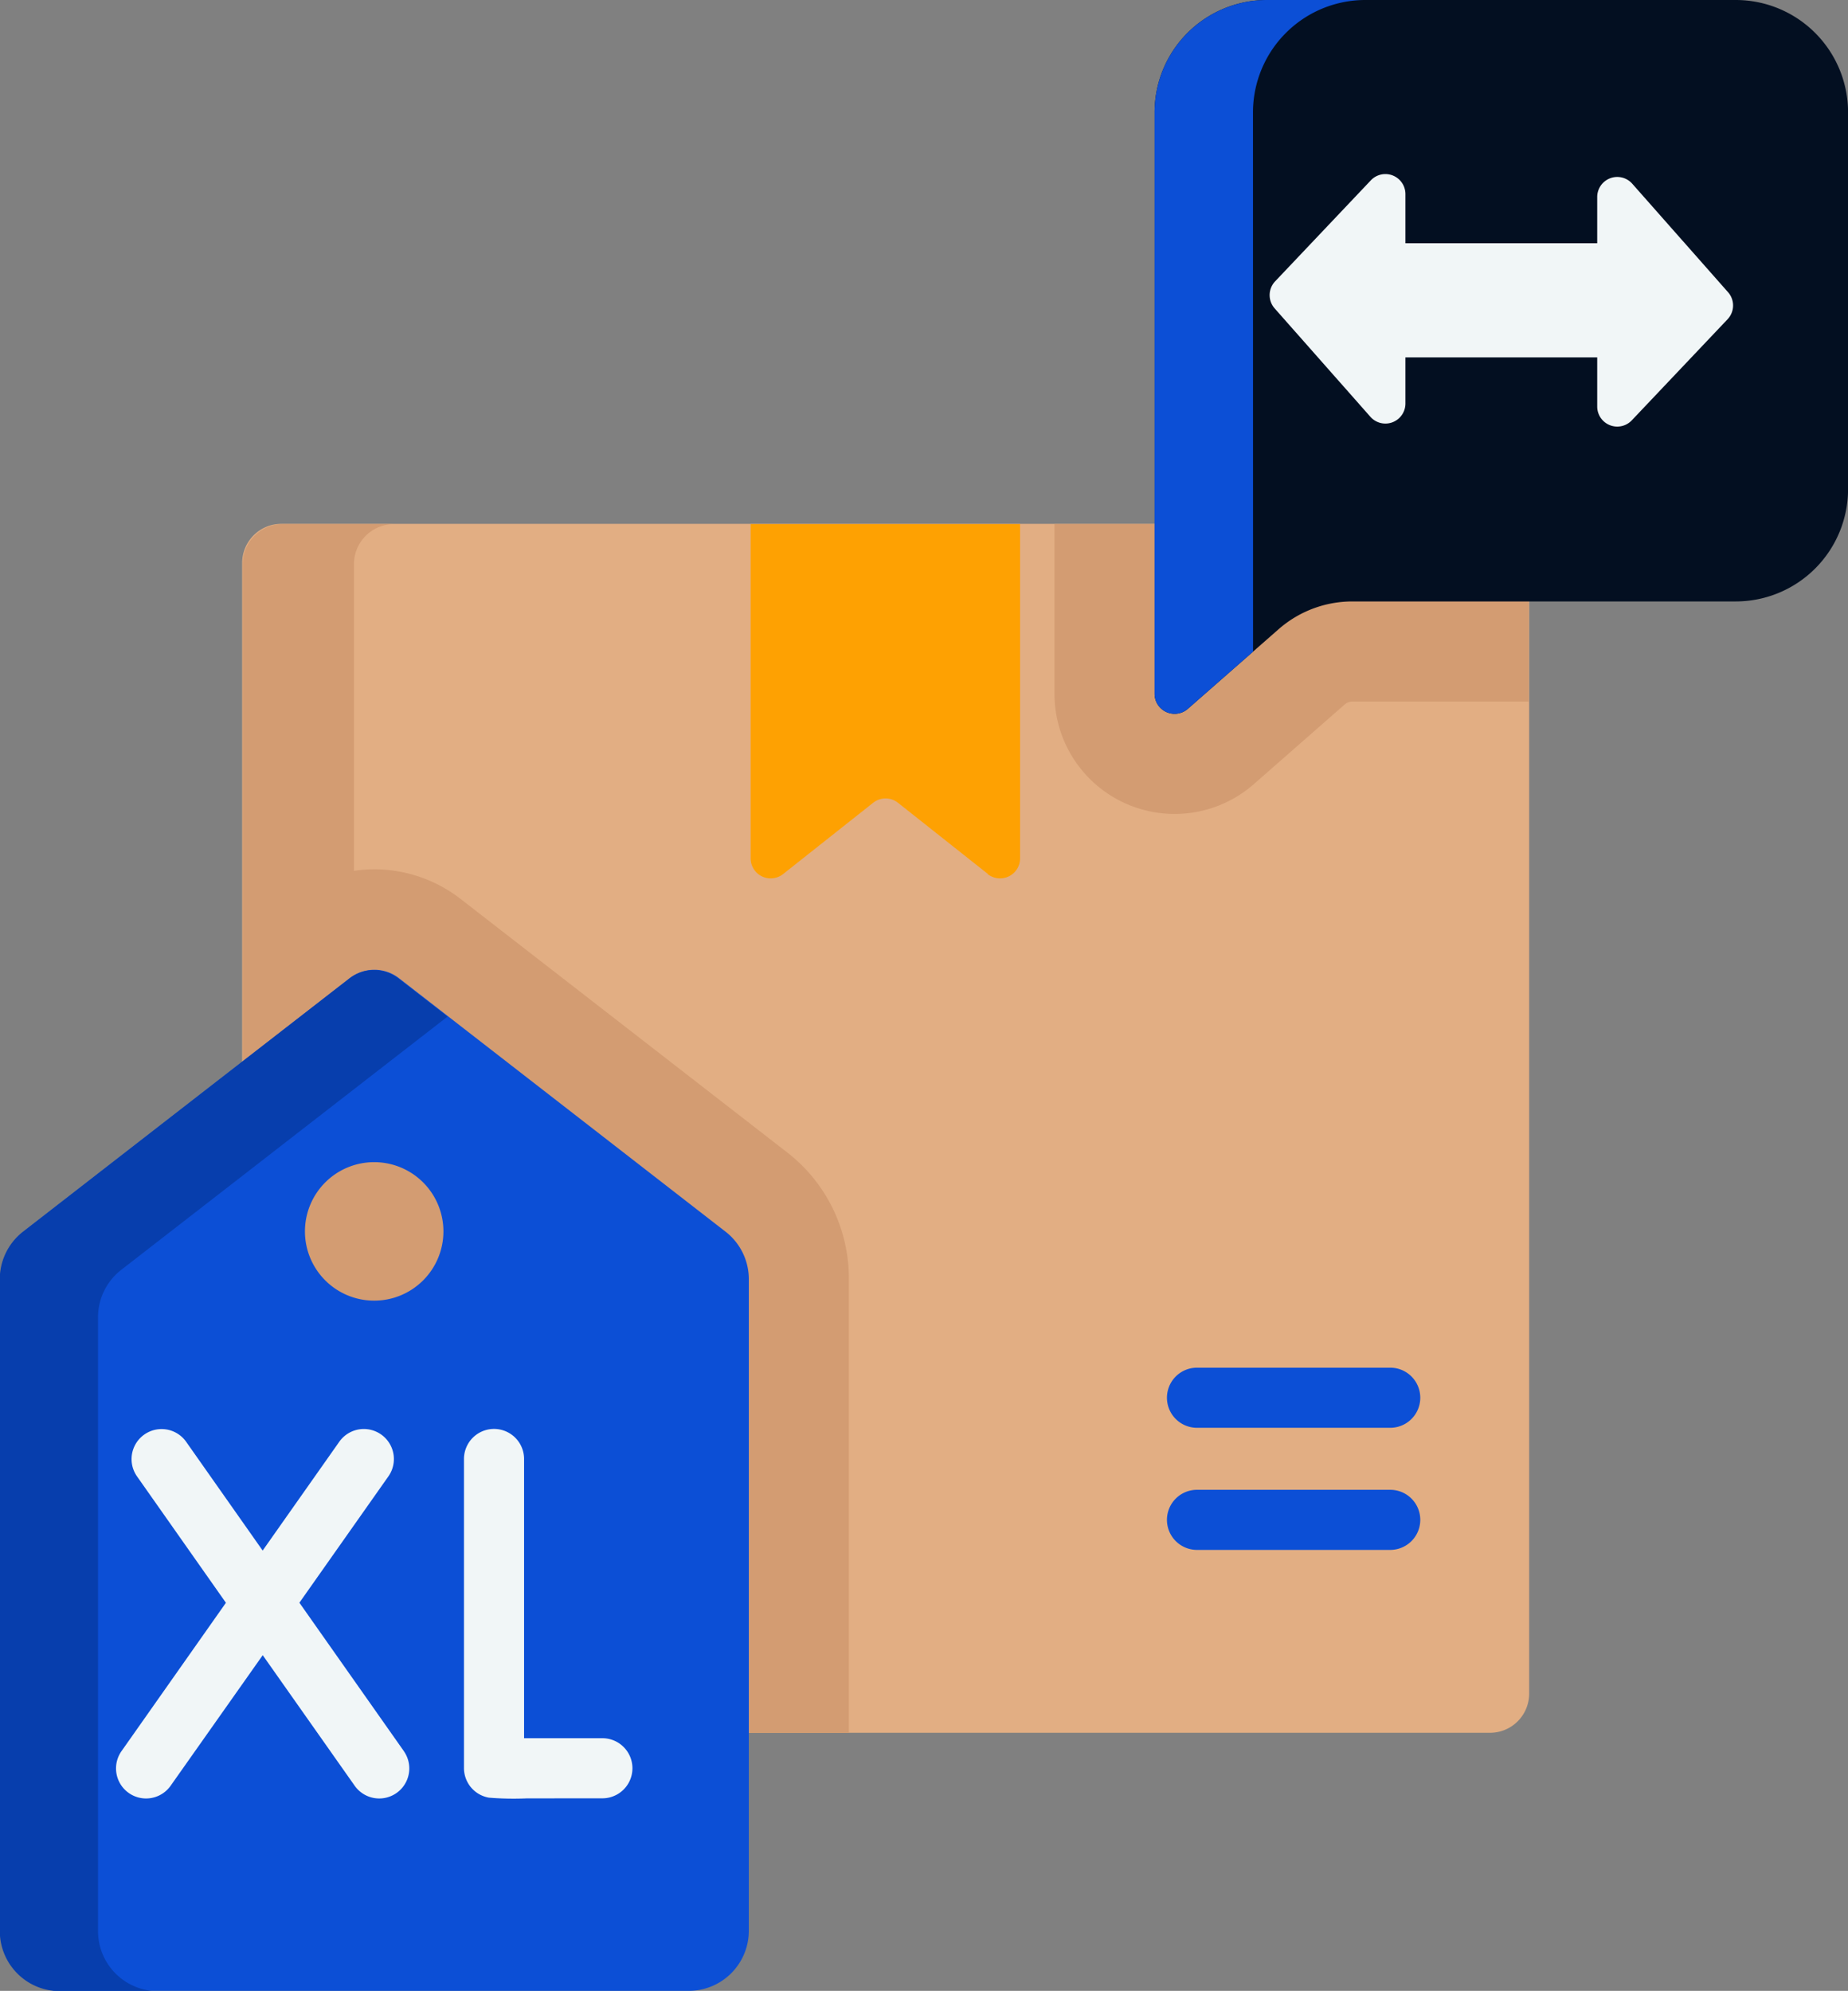
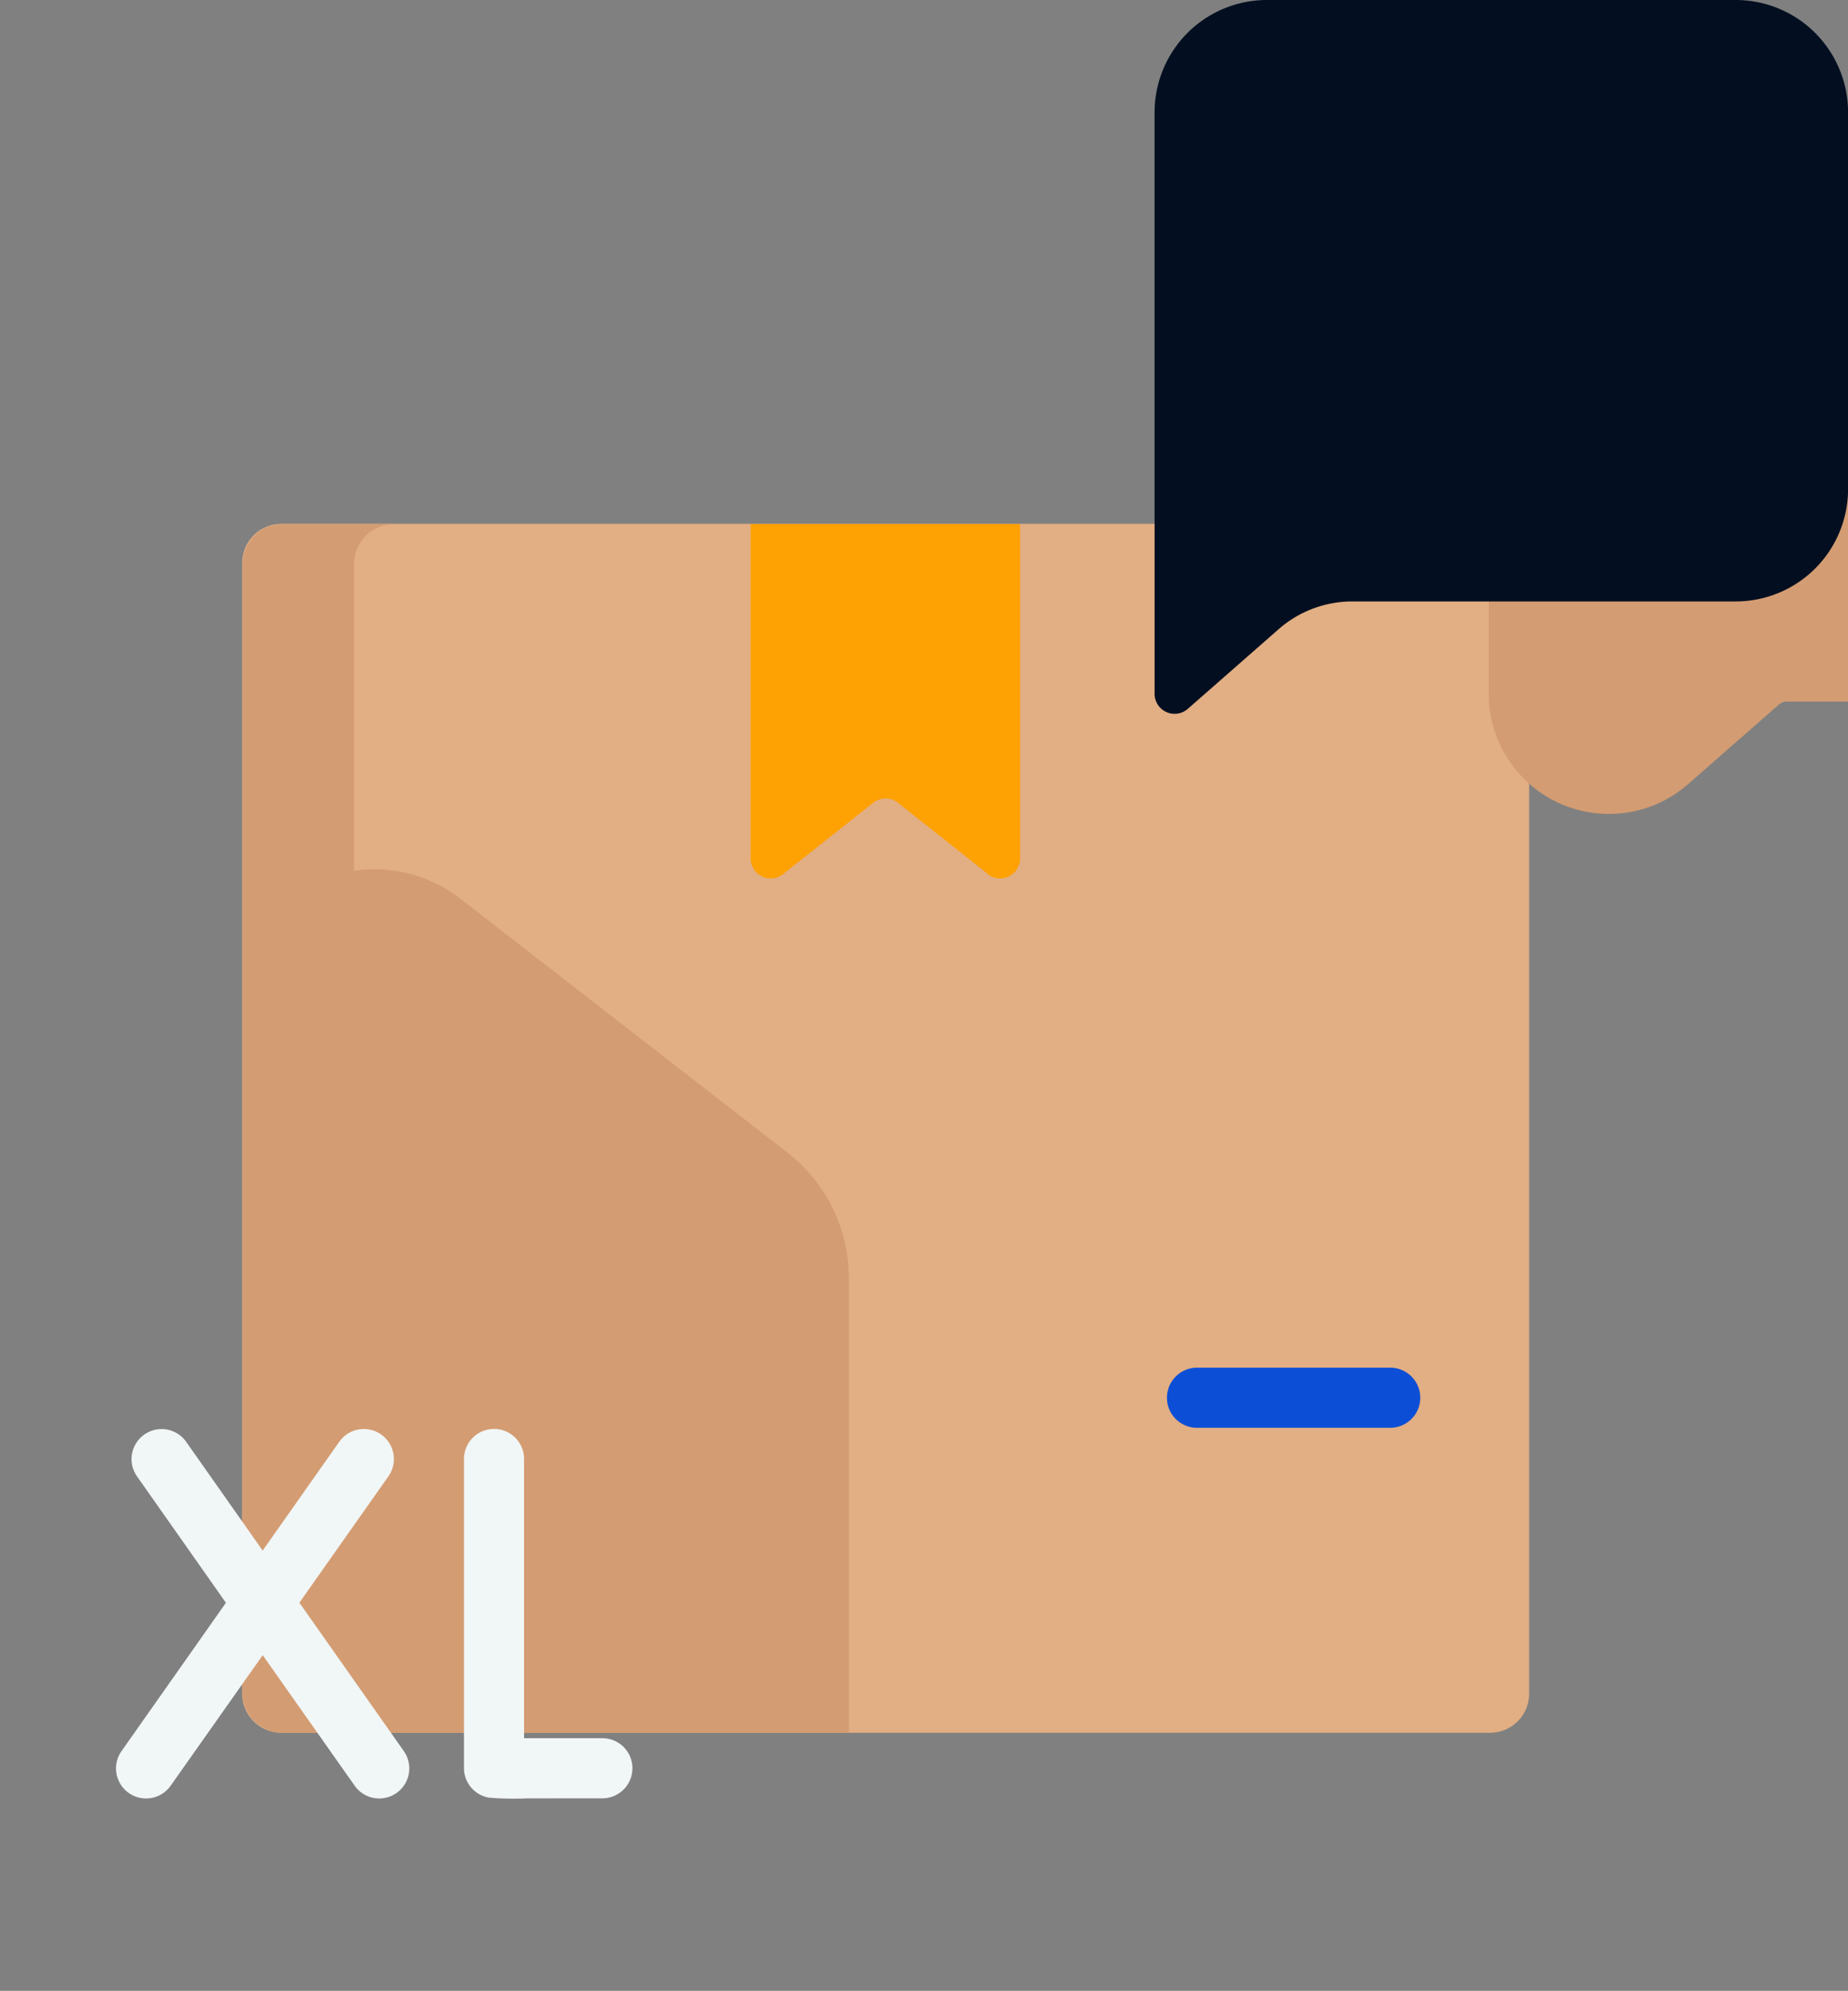
<svg xmlns="http://www.w3.org/2000/svg" width="28.319" height="30.503" viewBox="0 0 28.319 30.503">
  <rect x="0" y="0" width="28.319" height="30.503" fill="#808080" stroke="none" />
  <path d="M99.8,153.3H81.278a.6.6,0,0,1-.6-.6V135.377a.6.6,0,0,1,.6-.6H99.8a.6.6,0,0,1,.6.6v17.329A.6.6,0,0,1,99.8,153.3Z" transform="translate(-76.967 -126.751)" fill="#e2ae83" />
-   <path d="M296.2,134.781h-6.655v2.6a1.841,1.841,0,0,0,3.055,1.384l1.392-1.22a.181.181,0,0,1,.119-.045h2.7v-2.106A.614.614,0,0,0,296.2,134.781Z" transform="translate(-273.386 -126.751)" fill="#d39c72" />
+   <path d="M296.2,134.781v2.6a1.841,1.841,0,0,0,3.055,1.384l1.392-1.22a.181.181,0,0,1,.119-.045h2.7v-2.106A.614.614,0,0,0,296.2,134.781Z" transform="translate(-273.386 -126.751)" fill="#d39c72" />
  <path d="M89.021,144.4l-5-3.88a2.158,2.158,0,0,0-1.317-.451,2.131,2.131,0,0,0-.313.024v-4.7A.614.614,0,0,1,83,134.78H81.3a.614.614,0,0,0-.614.614v17.293a.614.614,0,0,0,.614.614h8.675v-6.956A2.438,2.438,0,0,0,89.021,144.4Z" transform="translate(-76.967 -126.75)" fill="#d39c72" />
  <path d="M215.094,140.141l-1.377-1.09a.307.307,0,0,0-.381,0l-1.377,1.09a.307.307,0,0,1-.5-.241v-5.119h4.129V139.9a.307.307,0,0,1-.5.241Z" transform="translate(-199.956 -126.751)" fill="#fea102" />
  <g transform="translate(17.882 22.826)">
-     <path d="M321.9,384.06h-2.961a.46.46,0,0,1,0-.921H321.9a.46.46,0,0,1,0,.921Z" transform="translate(-318.478 -383.139)" fill="#0c4fd6" />
-   </g>
+     </g>
  <g transform="translate(17.882 20.955)">
    <path d="M321.9,352.66h-2.961a.46.46,0,0,1,0-.921H321.9a.46.46,0,1,1,0,.921Z" transform="translate(-318.478 -351.739)" fill="#0c4fd6" />
  </g>
  <path d="M324.206,9.215h-5.877a1.715,1.715,0,0,0-1.13.426l-1.391,1.22a.307.307,0,0,1-.509-.231V1.725A1.722,1.722,0,0,1,317.017,0h7.19a1.722,1.722,0,0,1,1.719,1.725V7.49a1.722,1.722,0,0,1-1.719,1.725Z" transform="translate(-297.606 0)" fill="#030f21" />
-   <path d="M316.808,1.725A1.722,1.722,0,0,1,318.526,0h-1.509A1.722,1.722,0,0,0,315.3,1.725V10.63a.307.307,0,0,0,.509.231l1-.876Z" transform="translate(-297.607 0)" fill="#0c4fd6" />
-   <path d="M351.913,46.7l-1.467-1.661a.307.307,0,0,0-.537.2v.712h-2.939v-.753a.307.307,0,0,0-.53-.211l-1.467,1.548a.307.307,0,0,0-.007.414l1.467,1.661a.307.307,0,0,0,.537-.2V47.7h2.939v.753a.307.307,0,0,0,.53.211l1.467-1.548A.307.307,0,0,0,351.913,46.7Z" transform="translate(-325.433 -42.224)" fill="#f1f6f7" />
-   <path d="M29.439,253.407l-5-3.88a.614.614,0,0,0-.752,0l-5,3.88a.92.92,0,0,0-.356.727v9.988a.921.921,0,0,0,.921.921h9.628a.921.921,0,0,0,.921-.921v-9.988A.921.921,0,0,0,29.439,253.407Zm-4.318,0a1.061,1.061,0,1,1-1.061-1.061A1.061,1.061,0,0,1,25.121,253.406Z" transform="translate(-18.326 -234.54)" fill="#0c4fd6" />
-   <path d="M19.828,264.123v-9.4a.921.921,0,0,1,.356-.727l5-3.88,0,0-.753-.584a.614.614,0,0,0-.752,0l-5,3.88a.92.92,0,0,0-.356.727v9.988a.921.921,0,0,0,.921.921h1.5A.921.921,0,0,1,19.828,264.123Z" transform="translate(-18.326 -234.54)" fill="#073ead" />
  <g transform="translate(7.111 21.895)">
    <path d="M138.645,373.177a4.6,4.6,0,0,1-.579-.011.46.46,0,0,1-.383-.454v-4.735a.46.46,0,0,1,.921,0v4.278c.322,0,.776,0,1.2,0h0a.46.46,0,0,1,0,.921Z" transform="translate(-137.684 -367.518)" fill="#f1f6f7" />
  </g>
  <path d="M52.591,372.451l-1.6-2.273,1.364-1.936a.46.46,0,1,0-.753-.53l-1.174,1.667-1.172-1.666a.46.46,0,1,0-.753.53l1.362,1.936-1.6,2.273a.46.46,0,0,0,.753.53l1.411-2,1.409,2a.46.46,0,1,0,.753-.53Z" transform="translate(-46.403 -345.622)" fill="#f1f6f7" />
</svg>